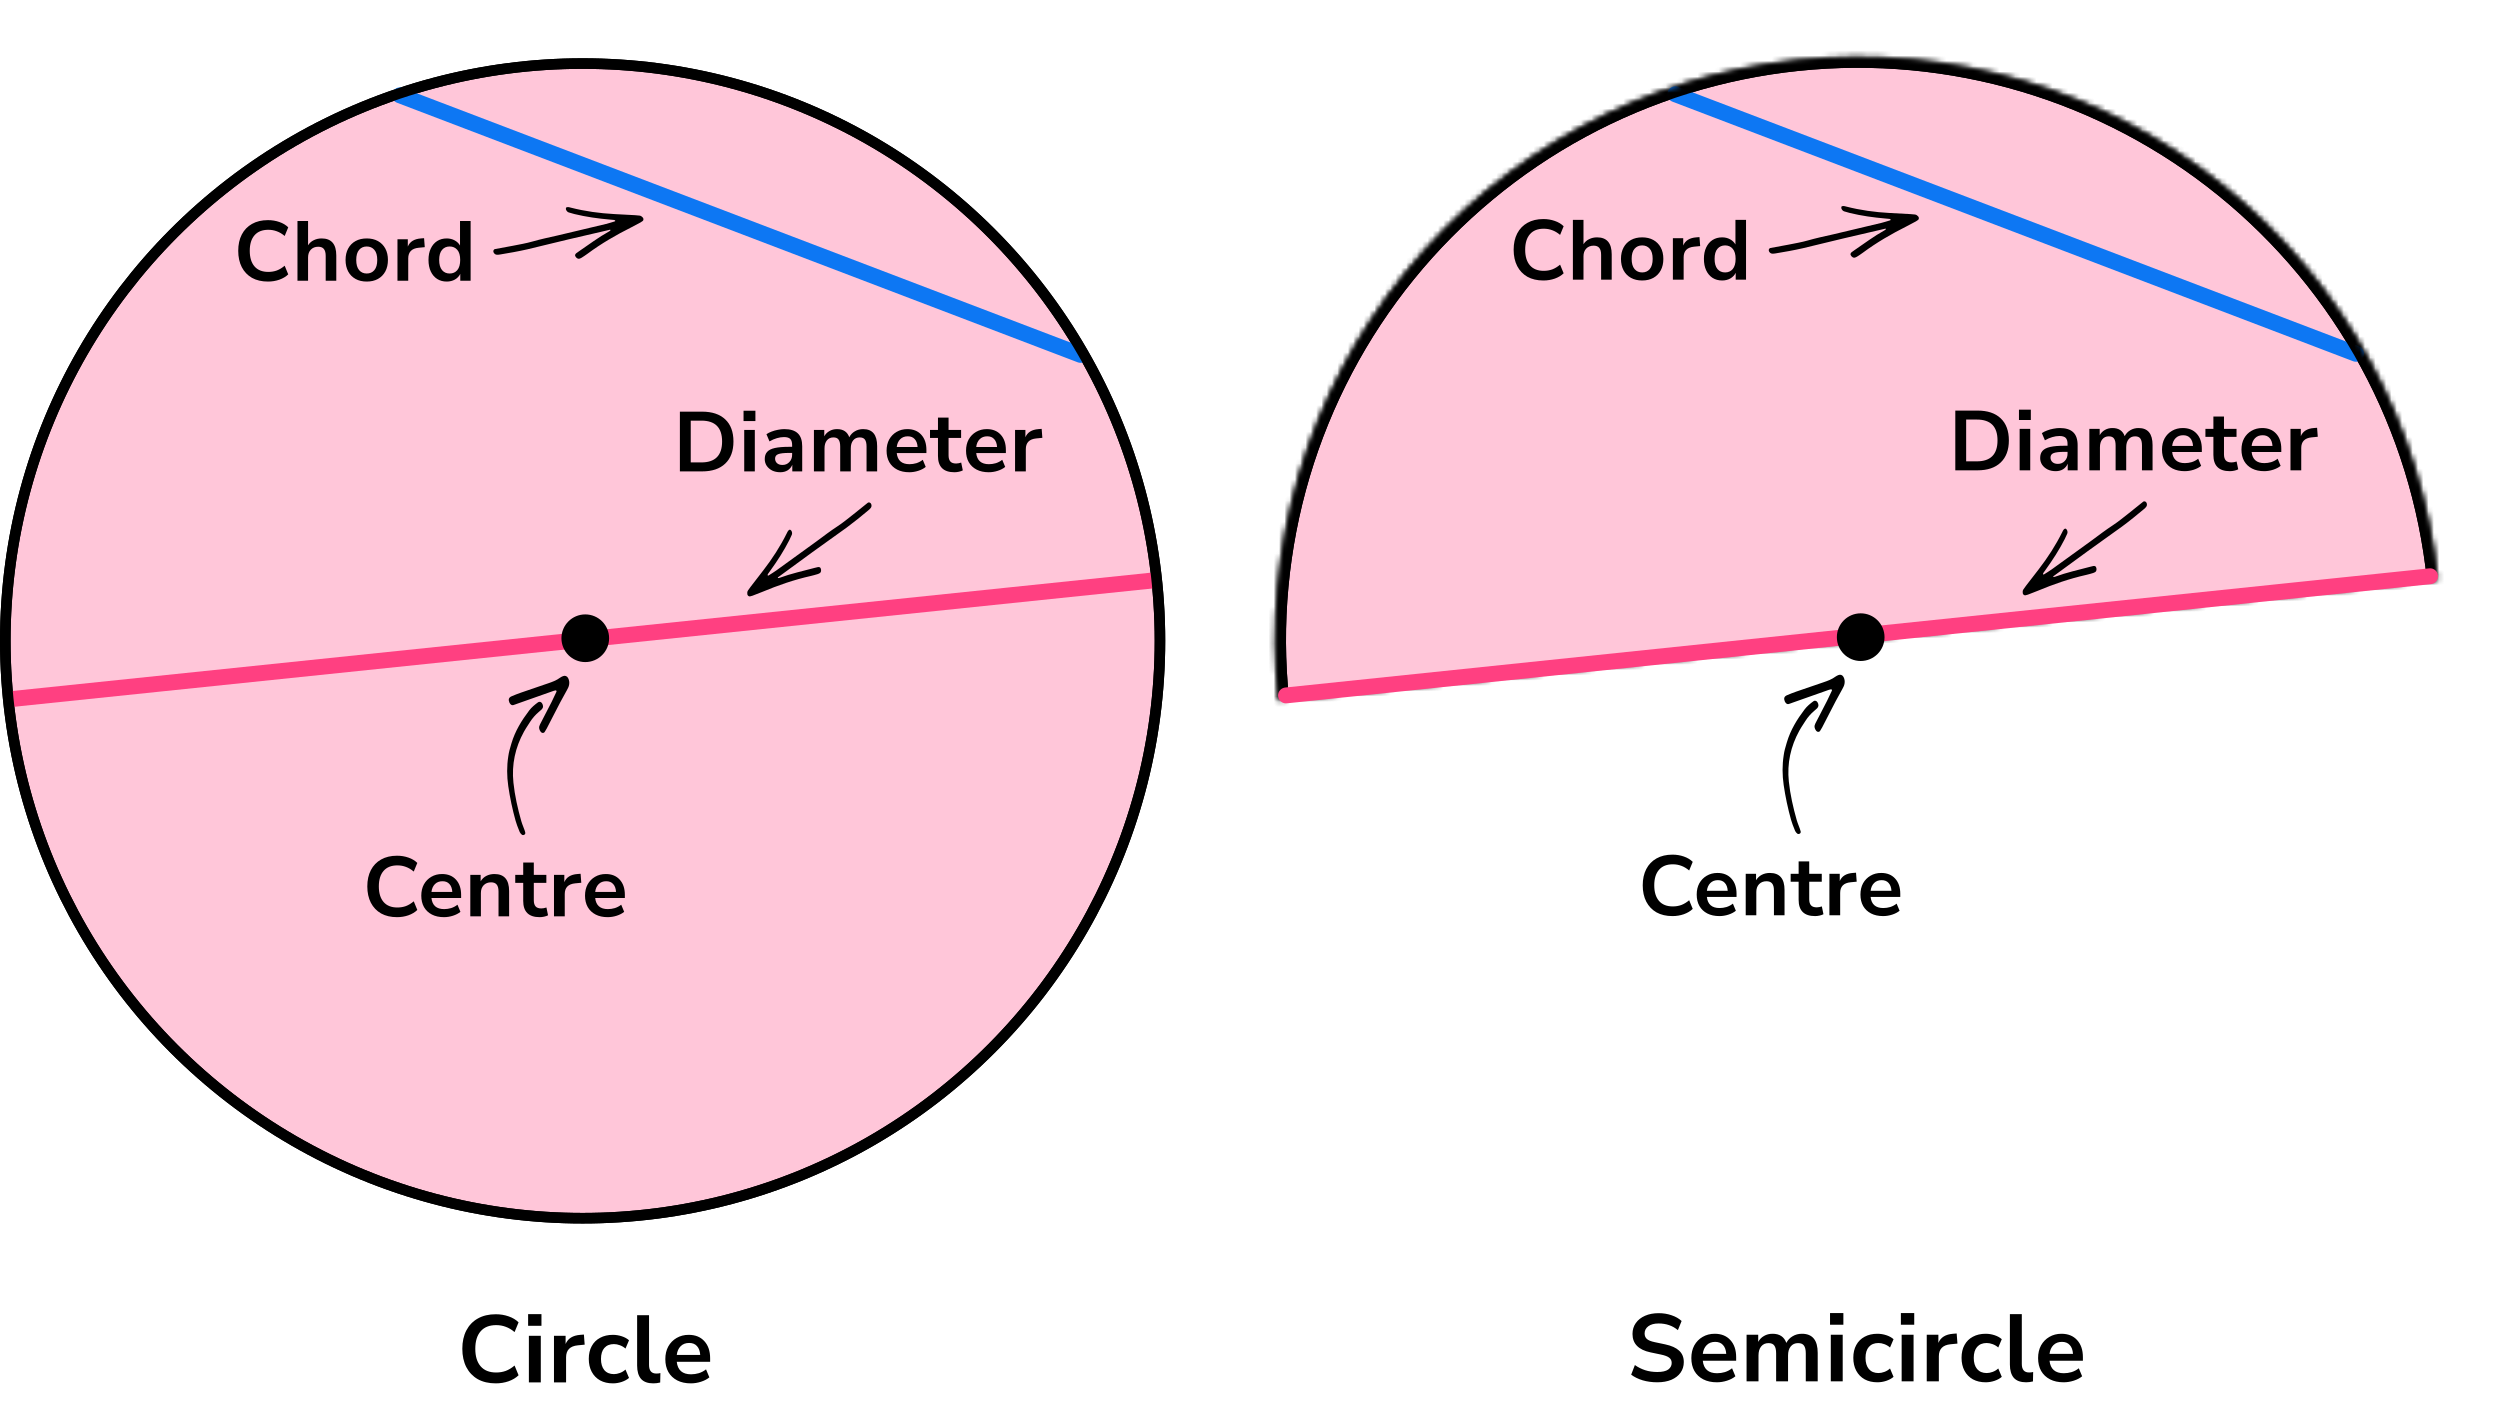
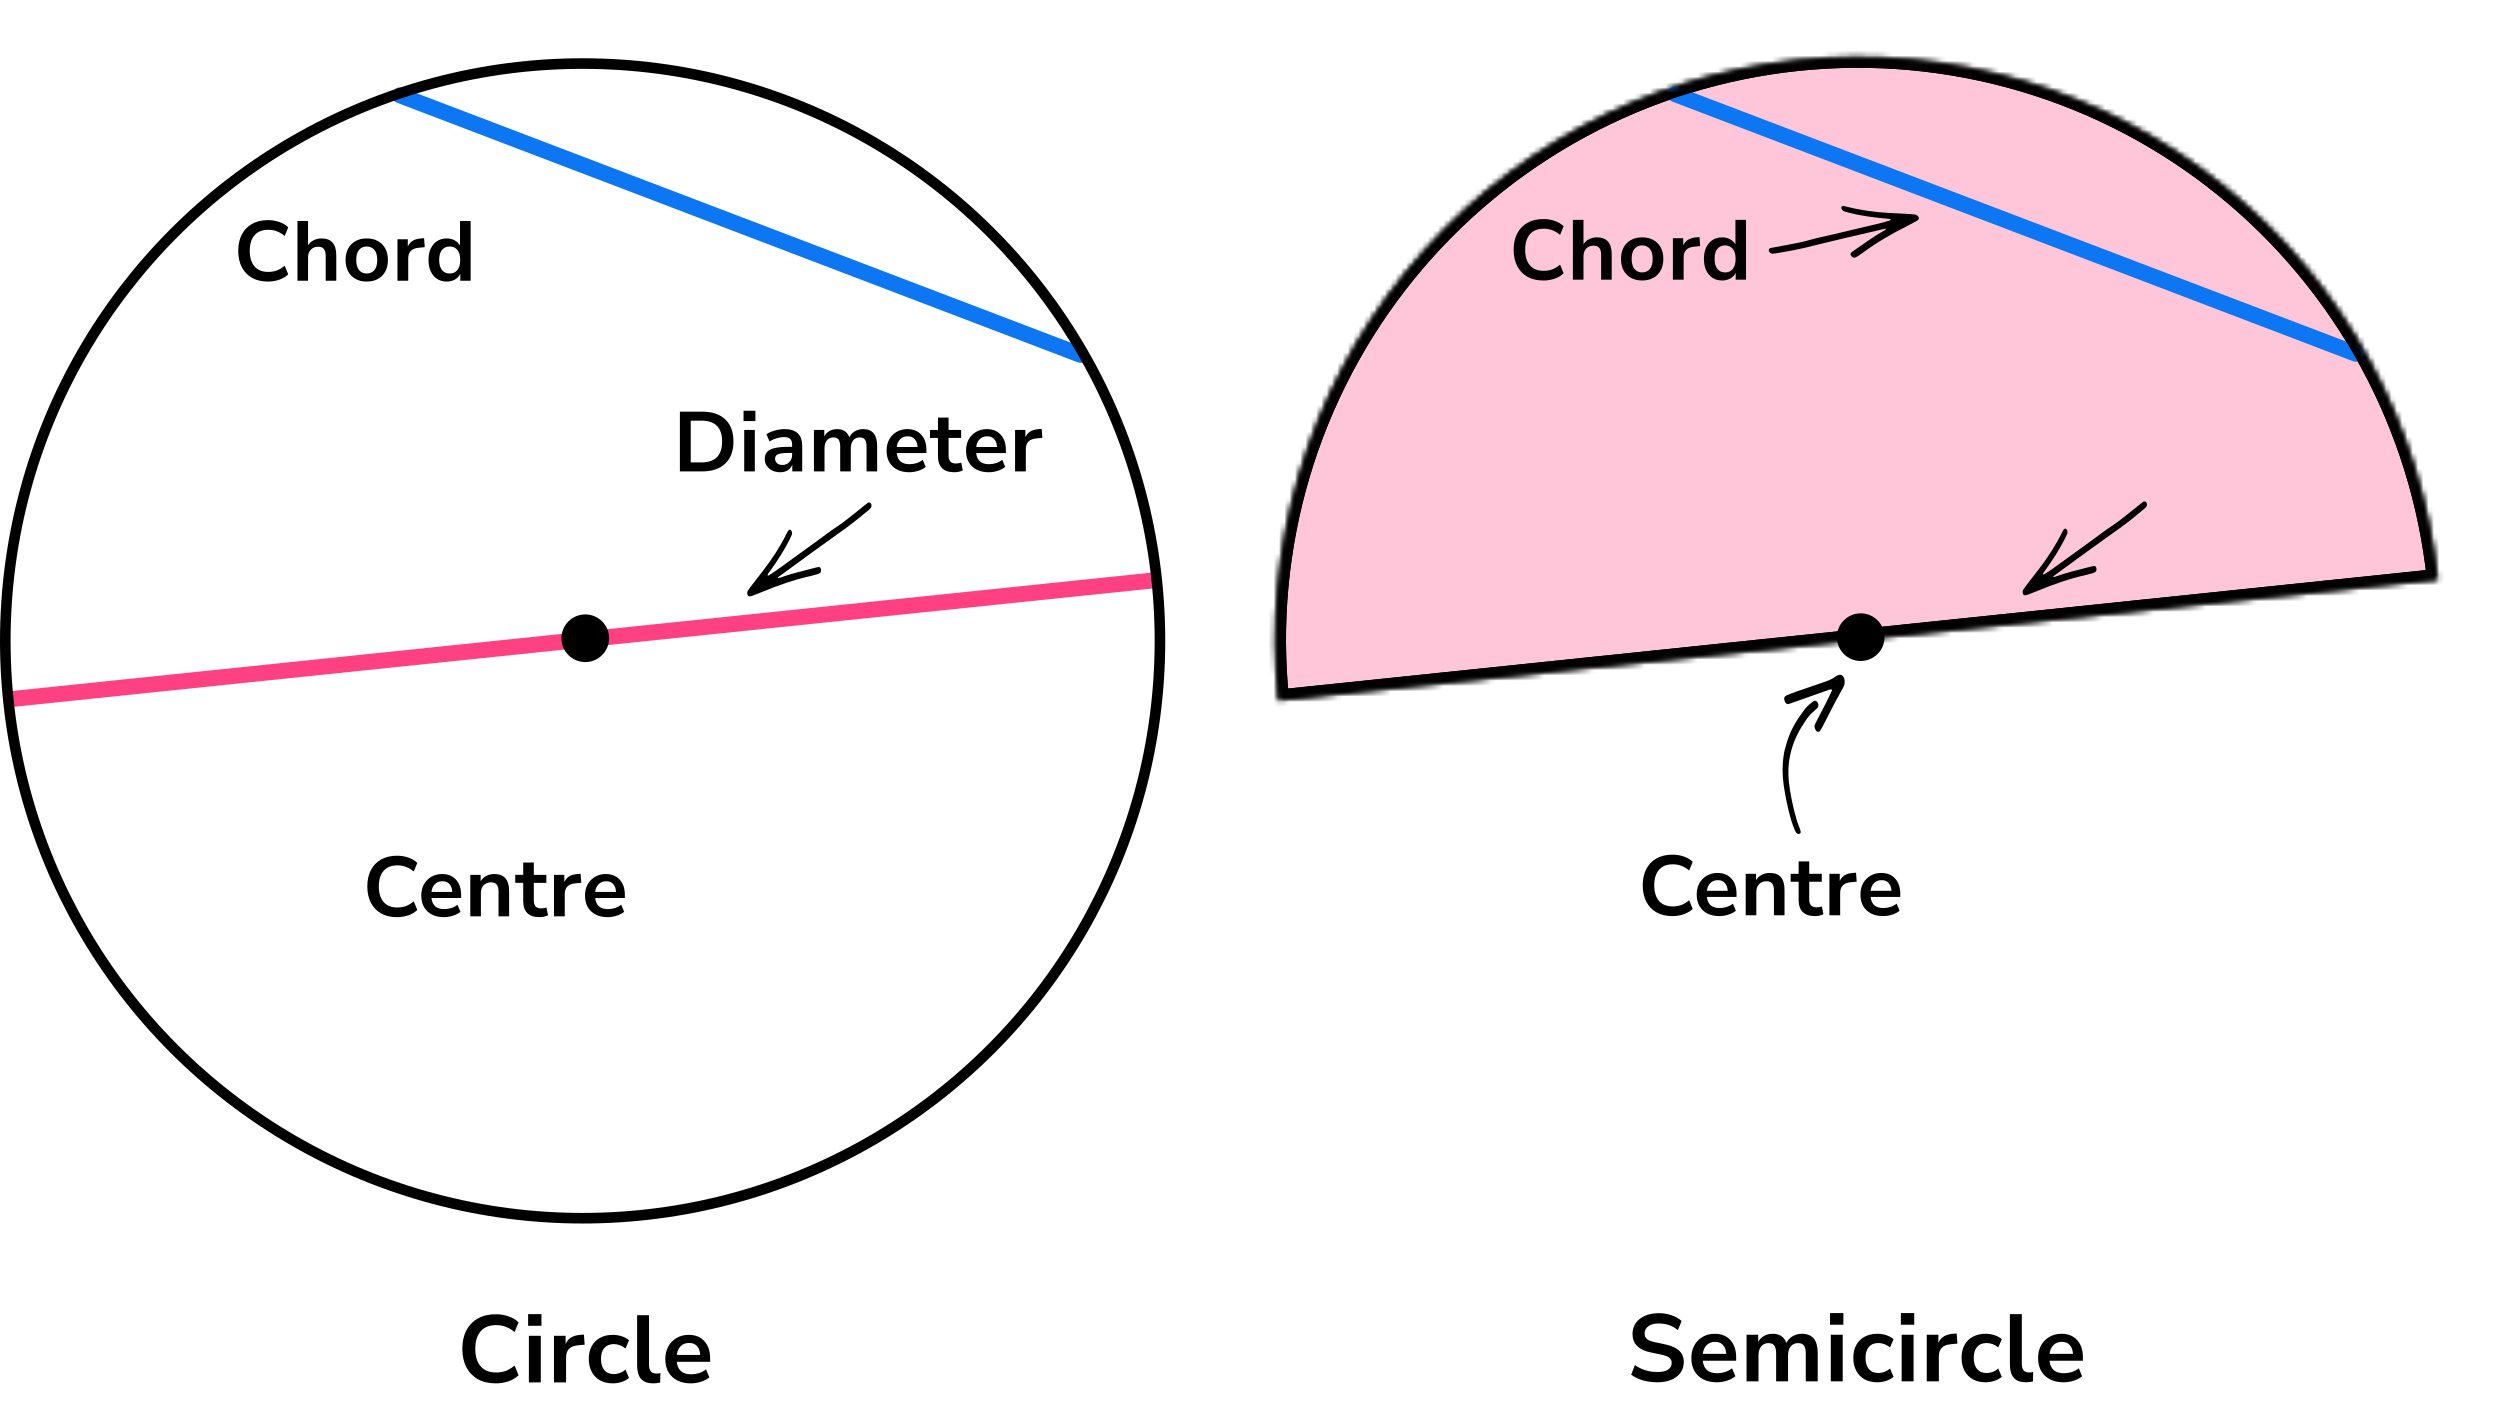
<svg xmlns="http://www.w3.org/2000/svg" width="472" height="267" viewBox="0 0 472 267" fill="none">
  <path d="M93.605 261.18C92.285 261.18 91.151 260.916 90.203 260.388C89.267 259.848 88.547 259.092 88.043 258.12C87.539 257.136 87.287 255.978 87.287 254.646C87.287 253.314 87.539 252.162 88.043 251.19C88.547 250.218 89.267 249.468 90.203 248.94C91.151 248.4 92.285 248.13 93.605 248.13C94.457 248.13 95.261 248.262 96.017 248.526C96.785 248.79 97.415 249.168 97.907 249.66L97.151 251.496C96.611 251.04 96.059 250.71 95.495 250.506C94.931 250.29 94.325 250.182 93.677 250.182C92.393 250.182 91.415 250.572 90.743 251.352C90.071 252.12 89.735 253.218 89.735 254.646C89.735 256.074 90.071 257.178 90.743 257.958C91.415 258.738 92.393 259.128 93.677 259.128C94.325 259.128 94.931 259.026 95.495 258.822C96.059 258.606 96.611 258.27 97.151 257.814L97.907 259.65C97.415 260.13 96.785 260.508 96.017 260.784C95.261 261.048 94.457 261.18 93.605 261.18ZM99.708 250.308V248.112H102.228V250.308H99.708ZM99.852 261V252.198H102.102V261H99.852ZM104.59 261V252.198H106.786V253.746C107.218 252.702 108.142 252.126 109.558 252.018L110.242 251.964L110.386 253.872L109.09 253.998C107.614 254.142 106.876 254.898 106.876 256.266V261H104.59ZM115.716 261.18C114.792 261.18 113.988 260.994 113.304 260.622C112.62 260.238 112.092 259.698 111.72 259.002C111.348 258.306 111.162 257.49 111.162 256.554C111.162 255.618 111.348 254.814 111.72 254.142C112.092 253.458 112.62 252.936 113.304 252.576C113.988 252.204 114.792 252.018 115.716 252.018C116.28 252.018 116.838 252.108 117.39 252.288C117.942 252.468 118.398 252.72 118.758 253.044L118.092 254.61C117.78 254.334 117.426 254.124 117.03 253.98C116.646 253.836 116.274 253.764 115.914 253.764C115.134 253.764 114.528 254.01 114.096 254.502C113.676 254.982 113.466 255.672 113.466 256.572C113.466 257.46 113.676 258.162 114.096 258.678C114.528 259.182 115.134 259.434 115.914 259.434C116.262 259.434 116.634 259.362 117.03 259.218C117.426 259.074 117.78 258.858 118.092 258.57L118.758 260.154C118.398 260.466 117.936 260.718 117.372 260.91C116.82 261.09 116.268 261.18 115.716 261.18ZM123.349 261.18C122.305 261.18 121.531 260.898 121.027 260.334C120.535 259.758 120.289 258.918 120.289 257.814V248.31H122.539V257.706C122.539 258.786 122.995 259.326 123.907 259.326C124.039 259.326 124.171 259.32 124.303 259.308C124.435 259.296 124.561 259.272 124.681 259.236L124.645 261.018C124.213 261.126 123.781 261.18 123.349 261.18ZM130.437 261.18C129.441 261.18 128.583 260.994 127.863 260.622C127.143 260.25 126.585 259.722 126.189 259.038C125.805 258.354 125.613 257.544 125.613 256.608C125.613 255.696 125.799 254.898 126.171 254.214C126.555 253.53 127.077 252.996 127.737 252.612C128.409 252.216 129.171 252.018 130.023 252.018C131.271 252.018 132.255 252.414 132.975 253.206C133.707 253.998 134.073 255.078 134.073 256.446V257.112H127.773C127.941 258.684 128.841 259.47 130.473 259.47C130.965 259.47 131.457 259.398 131.949 259.254C132.441 259.098 132.891 258.858 133.299 258.534L133.929 260.046C133.509 260.394 132.981 260.67 132.345 260.874C131.709 261.078 131.073 261.18 130.437 261.18ZM130.113 253.548C129.453 253.548 128.919 253.752 128.511 254.16C128.103 254.568 127.857 255.12 127.773 255.816H132.201C132.153 255.084 131.949 254.526 131.589 254.142C131.241 253.746 130.749 253.548 130.113 253.548Z" fill="black" />
-   <circle cx="110" cy="121" r="109" fill="#FF4081" fill-opacity="0.3" stroke="black" stroke-width="2" />
  <path d="M2 132L218.5 109.5" stroke="#FF4081" stroke-width="3" stroke-linejoin="round" />
  <path d="M75.5 18L204 67" stroke="#0D77F3" stroke-width="3" stroke-linecap="round" />
  <circle cx="110" cy="121" r="109" stroke="black" stroke-width="2" />
  <circle cx="110.5" cy="120.5" r="4.5" fill="black" />
-   <path fill-rule="evenodd" clip-rule="evenodd" d="M107.26 128.019C107.46 128.406 107.524 128.813 107.454 129.242C107.399 129.637 107.212 129.977 107.025 130.316C106.988 130.381 106.952 130.447 106.917 130.513C106.746 130.835 106.568 131.153 106.39 131.471C106.178 131.849 105.966 132.228 105.766 132.613C105.248 133.606 104.735 134.603 104.223 135.599C103.89 136.247 103.557 136.895 103.222 137.542C103.106 137.765 102.975 137.981 102.836 138.19C102.656 138.461 102.305 138.444 102.093 138.172C101.752 137.732 101.678 137.291 101.953 136.772C102.702 135.361 103.428 133.939 104.151 132.515C104.469 131.889 104.762 131.25 105.055 130.613L105.069 130.582C105.092 130.533 105.049 130.447 105.015 130.38C105.012 130.374 105.009 130.368 105.006 130.362C104.997 130.342 104.926 130.343 104.886 130.35C104.867 130.354 104.847 130.358 104.828 130.361C104.723 130.381 104.618 130.4 104.519 130.435C102.219 131.246 99.92 132.059 97.622 132.872C97.543 132.9 97.465 132.93 97.386 132.96C97.229 133.02 97.071 133.08 96.909 133.123C96.688 133.182 96.496 133.086 96.354 132.913C96.275 132.817 96.204 132.708 96.157 132.593C95.938 132.054 96.067 131.683 96.585 131.46C97.164 131.211 97.752 130.981 98.347 130.774C99.847 130.252 101.35 129.74 102.853 129.229C103.061 129.158 103.27 129.087 103.478 129.017C104.276 128.745 105.064 128.46 105.749 127.943C105.913 127.819 106.112 127.733 106.304 127.652C106.679 127.493 107.071 127.652 107.26 128.019ZM95.96 148.421C95.686 146.534 95.671 144.649 95.969 142.765C96.069 142.002 96.288 141.269 96.507 140.534C96.529 140.462 96.55 140.389 96.572 140.316C97.253 138.021 98.482 136.021 99.913 134.136C100.373 133.531 100.964 133.047 101.577 132.597C101.832 132.41 102.154 132.494 102.335 132.776C102.604 133.196 102.589 133.617 102.275 133.929C102.139 134.063 101.992 134.187 101.845 134.311C101.799 134.35 101.753 134.389 101.707 134.429C101.063 134.98 100.509 135.61 100.056 136.328C99.941 136.51 99.823 136.692 99.705 136.874C99.433 137.292 99.161 137.711 98.921 138.147C97.271 141.142 96.578 144.346 96.935 147.754C97.194 150.229 97.743 152.649 98.423 155.039C98.522 155.384 98.651 155.719 98.781 156.055C98.849 156.23 98.917 156.405 98.98 156.582C98.992 156.613 99.003 156.645 99.015 156.676C99.076 156.842 99.137 157.009 99.169 157.181C99.202 157.349 99.151 157.516 98.978 157.605C98.816 157.69 98.638 157.693 98.507 157.571C98.358 157.432 98.197 157.273 98.124 157.09C98.087 156.998 98.05 156.906 98.013 156.814C97.766 156.204 97.519 155.591 97.343 154.959C96.745 152.81 96.282 150.63 95.96 148.421Z" fill="black" />
-   <path fill-rule="evenodd" clip-rule="evenodd" d="M105.339 44.441C103.564 44.839 102.047 45.164 100.55 45.594C99.336 45.943 98.079 46.151 96.838 46.399C95.716 46.623 94.587 46.814 93.463 47.026C93.17 47.081 93.05 47.43 93.213 47.704C93.346 47.929 93.538 48.075 93.797 48.093C93.997 48.107 94.205 48.083 94.405 48.05C96.14 47.766 97.87 47.46 99.587 47.069C102.178 46.477 104.744 45.784 107.336 45.195C109.888 44.614 112.434 44.006 114.985 43.415C115.076 43.394 115.224 43.297 115.258 43.449C115.271 43.505 115.115 43.625 115.016 43.679C113.009 44.789 111.183 46.172 109.293 47.457C109.125 47.571 108.958 47.69 108.796 47.814C108.601 47.965 108.529 48.177 108.604 48.344C108.753 48.678 109.106 48.923 109.362 48.85C109.518 48.807 109.674 48.744 109.809 48.658C110.187 48.416 110.566 48.172 110.926 47.905C113.525 45.976 116.314 44.362 119.205 42.913C119.79 42.621 120.362 42.306 120.937 41.995C121.079 41.918 121.213 41.823 121.341 41.723C121.525 41.578 121.528 41.257 121.361 41.069C121.194 40.881 121 40.734 120.745 40.703C120.462 40.668 120.176 40.642 119.891 40.627C118.586 40.554 117.281 40.485 115.976 40.416C113.194 40.268 110.447 39.889 107.749 39.198C107.591 39.158 107.432 39.109 107.271 39.097C107.157 39.089 107.035 39.121 106.926 39.161C106.831 39.196 106.816 39.477 106.878 39.614C106.984 39.846 107.143 40.032 107.386 40.111C107.735 40.225 108.089 40.324 108.446 40.412C110.672 40.957 112.936 41.266 115.218 41.464C115.461 41.485 115.706 41.499 115.948 41.532C116.019 41.541 116.097 41.593 116.143 41.65C116.197 41.717 116.146 41.777 116.04 41.808C115.491 41.968 114.948 42.155 114.392 42.289C111.409 43.005 108.424 43.709 105.439 44.417L105.339 44.441Z" fill="black" />
  <path fill-rule="evenodd" clip-rule="evenodd" d="M154.105 102.249C155.566 101.165 156.802 100.227 158.105 99.374C159.162 98.682 160.14 97.866 161.138 97.087C162.04 96.383 162.921 95.652 163.816 94.939C164.049 94.753 164.392 94.89 164.493 95.192C164.576 95.439 164.561 95.681 164.406 95.888C164.286 96.049 164.133 96.191 163.977 96.321C162.629 97.45 161.268 98.561 159.851 99.607C157.711 101.184 155.511 102.675 153.373 104.254C151.268 105.809 149.145 107.341 147.033 108.888C146.957 108.943 146.787 108.992 146.879 109.117C146.914 109.164 147.106 109.123 147.213 109.084C149.364 108.287 151.602 107.807 153.809 107.214C154.006 107.161 154.205 107.112 154.405 107.071C154.646 107.021 154.854 107.104 154.932 107.27C155.087 107.602 155.043 108.029 154.82 108.176C154.686 108.265 154.536 108.342 154.383 108.388C153.953 108.518 153.521 108.644 153.083 108.743C149.926 109.453 146.882 110.512 143.898 111.758C143.295 112.01 142.682 112.238 142.071 112.47C141.92 112.527 141.761 112.567 141.602 112.599C141.372 112.644 141.127 112.436 141.093 112.187C141.06 111.938 141.075 111.695 141.218 111.481C141.376 111.244 141.544 111.011 141.718 110.785C142.514 109.749 143.314 108.715 144.113 107.681C145.817 105.477 147.323 103.149 148.56 100.653C148.633 100.507 148.701 100.355 148.796 100.225C148.864 100.134 148.969 100.062 149.07 100.006C149.158 99.957 149.381 100.128 149.444 100.265C149.551 100.497 149.588 100.738 149.489 100.975C149.348 101.313 149.192 101.646 149.025 101.973C147.986 104.015 146.742 105.932 145.402 107.791C145.26 107.989 145.11 108.183 144.977 108.388C144.938 108.448 144.927 108.541 144.94 108.613C144.955 108.697 145.034 108.698 145.126 108.638C145.606 108.327 146.103 108.037 146.567 107.703C149.056 105.911 151.538 104.109 154.022 102.31L154.105 102.249Z" fill="black" />
  <path d="M74.964 173.16C73.791 173.16 72.783 172.925 71.94 172.456C71.108 171.976 70.468 171.304 70.02 170.44C69.572 169.565 69.348 168.536 69.348 167.352C69.348 166.168 69.572 165.144 70.02 164.28C70.468 163.416 71.108 162.749 71.94 162.28C72.783 161.8 73.791 161.56 74.964 161.56C75.722 161.56 76.436 161.677 77.108 161.912C77.791 162.147 78.351 162.483 78.788 162.92L78.116 164.552C77.636 164.147 77.146 163.853 76.644 163.672C76.143 163.48 75.604 163.384 75.028 163.384C73.887 163.384 73.018 163.731 72.42 164.424C71.823 165.107 71.524 166.083 71.524 167.352C71.524 168.621 71.823 169.603 72.42 170.296C73.018 170.989 73.887 171.336 75.028 171.336C75.604 171.336 76.143 171.245 76.644 171.064C77.146 170.872 77.636 170.573 78.116 170.168L78.788 171.8C78.351 172.227 77.791 172.563 77.108 172.808C76.436 173.043 75.722 173.16 74.964 173.16ZM83.827 173.16C82.942 173.16 82.179 172.995 81.539 172.664C80.899 172.333 80.403 171.864 80.051 171.256C79.71 170.648 79.539 169.928 79.539 169.096C79.539 168.285 79.705 167.576 80.035 166.968C80.377 166.36 80.841 165.885 81.427 165.544C82.025 165.192 82.702 165.016 83.459 165.016C84.569 165.016 85.443 165.368 86.083 166.072C86.734 166.776 87.059 167.736 87.059 168.952V169.544H81.459C81.609 170.941 82.409 171.64 83.859 171.64C84.297 171.64 84.734 171.576 85.171 171.448C85.609 171.309 86.009 171.096 86.371 170.808L86.931 172.152C86.558 172.461 86.089 172.707 85.523 172.888C84.958 173.069 84.393 173.16 83.827 173.16ZM83.539 166.376C82.953 166.376 82.478 166.557 82.115 166.92C81.753 167.283 81.534 167.773 81.459 168.392H85.395C85.353 167.741 85.171 167.245 84.851 166.904C84.542 166.552 84.105 166.376 83.539 166.376ZM88.793 173V165.176H90.745V166.392C91.012 165.944 91.369 165.603 91.817 165.368C92.276 165.133 92.788 165.016 93.353 165.016C95.198 165.016 96.121 166.088 96.121 168.232V173H94.121V168.328C94.121 167.72 94.004 167.277 93.769 167C93.545 166.723 93.193 166.584 92.713 166.584C92.126 166.584 91.657 166.771 91.305 167.144C90.964 167.507 90.793 167.992 90.793 168.6V173H88.793ZM101.887 173.16C99.817 173.16 98.782 172.136 98.782 170.088V166.68H97.278V165.176H98.782V162.84H100.783V165.176H103.151V166.68H100.783V169.976C100.783 170.488 100.895 170.872 101.119 171.128C101.343 171.384 101.705 171.512 102.207 171.512C102.356 171.512 102.511 171.496 102.671 171.464C102.831 171.421 102.996 171.379 103.167 171.336L103.471 172.808C103.279 172.915 103.033 173 102.735 173.064C102.447 173.128 102.164 173.16 101.887 173.16ZM104.593 173V165.176H106.545V166.552C106.929 165.624 107.75 165.112 109.009 165.016L109.617 164.968L109.745 166.664L108.593 166.776C107.281 166.904 106.625 167.576 106.625 168.792V173H104.593ZM114.74 173.16C113.854 173.16 113.092 172.995 112.452 172.664C111.812 172.333 111.316 171.864 110.964 171.256C110.622 170.648 110.452 169.928 110.452 169.096C110.452 168.285 110.617 167.576 110.948 166.968C111.289 166.36 111.753 165.885 112.34 165.544C112.937 165.192 113.614 165.016 114.372 165.016C115.481 165.016 116.356 165.368 116.996 166.072C117.646 166.776 117.972 167.736 117.972 168.952V169.544H112.372C112.521 170.941 113.321 171.64 114.772 171.64C115.209 171.64 115.646 171.576 116.084 171.448C116.521 171.309 116.921 171.096 117.284 170.808L117.844 172.152C117.47 172.461 117.001 172.707 116.436 172.888C115.87 173.069 115.305 173.16 114.74 173.16ZM114.452 166.376C113.865 166.376 113.39 166.557 113.028 166.92C112.665 167.283 112.446 167.773 112.372 168.392H116.308C116.265 167.741 116.084 167.245 115.764 166.904C115.454 166.552 115.017 166.376 114.452 166.376Z" fill="black" />
  <path d="M50.594 53.16C49.421 53.16 48.413 52.925 47.57 52.456C46.738 51.976 46.098 51.304 45.65 50.44C45.202 49.565 44.978 48.536 44.978 47.352C44.978 46.168 45.202 45.144 45.65 44.28C46.098 43.416 46.738 42.749 47.57 42.28C48.413 41.8 49.421 41.56 50.594 41.56C51.351 41.56 52.066 41.677 52.738 41.912C53.421 42.147 53.981 42.483 54.418 42.92L53.746 44.552C53.266 44.147 52.775 43.853 52.274 43.672C51.773 43.48 51.234 43.384 50.658 43.384C49.517 43.384 48.647 43.731 48.05 44.424C47.453 45.107 47.154 46.083 47.154 47.352C47.154 48.621 47.453 49.603 48.05 50.296C48.647 50.989 49.517 51.336 50.658 51.336C51.234 51.336 51.773 51.245 52.274 51.064C52.775 50.872 53.266 50.573 53.746 50.168L54.418 51.8C53.981 52.227 53.421 52.563 52.738 52.808C52.066 53.043 51.351 53.16 50.594 53.16ZM56.163 53V41.72H58.163V46.312C58.43 45.885 58.787 45.565 59.235 45.352C59.683 45.128 60.179 45.016 60.723 45.016C62.569 45.016 63.491 46.088 63.491 48.232V53H61.491V48.328C61.491 47.72 61.374 47.277 61.139 47C60.915 46.723 60.563 46.584 60.083 46.584C59.497 46.584 59.027 46.771 58.675 47.144C58.334 47.507 58.163 47.992 58.163 48.6V53H56.163ZM69.241 53.16C68.43 53.16 67.726 52.995 67.129 52.664C66.531 52.333 66.067 51.864 65.737 51.256C65.406 50.637 65.241 49.912 65.241 49.08C65.241 48.248 65.406 47.528 65.737 46.92C66.067 46.312 66.531 45.843 67.129 45.512C67.726 45.181 68.43 45.016 69.241 45.016C70.052 45.016 70.755 45.181 71.353 45.512C71.95 45.843 72.414 46.312 72.745 46.92C73.076 47.528 73.241 48.248 73.241 49.08C73.241 49.912 73.076 50.637 72.745 51.256C72.414 51.864 71.95 52.333 71.353 52.664C70.755 52.995 70.052 53.16 69.241 53.16ZM69.241 51.64C69.838 51.64 70.318 51.427 70.681 51C71.043 50.563 71.225 49.923 71.225 49.08C71.225 48.227 71.043 47.592 70.681 47.176C70.318 46.749 69.838 46.536 69.241 46.536C68.644 46.536 68.163 46.749 67.801 47.176C67.438 47.592 67.257 48.227 67.257 49.08C67.257 49.923 67.438 50.563 67.801 51C68.163 51.427 68.644 51.64 69.241 51.64ZM75.042 53V45.176H76.994V46.552C77.378 45.624 78.199 45.112 79.458 45.016L80.066 44.968L80.194 46.664L79.042 46.776C77.73 46.904 77.074 47.576 77.074 48.792V53H75.042ZM84.34 53.16C83.657 53.16 83.055 52.995 82.532 52.664C82.02 52.333 81.62 51.864 81.332 51.256C81.044 50.637 80.9 49.912 80.9 49.08C80.9 48.237 81.044 47.517 81.332 46.92C81.62 46.312 82.02 45.843 82.532 45.512C83.055 45.181 83.657 45.016 84.34 45.016C84.895 45.016 85.396 45.139 85.844 45.384C86.292 45.629 86.628 45.955 86.852 46.36V41.72H88.852V53H86.9V51.704C86.687 52.152 86.351 52.509 85.892 52.776C85.433 53.032 84.916 53.16 84.34 53.16ZM84.9 51.64C85.498 51.64 85.978 51.427 86.34 51C86.703 50.563 86.884 49.923 86.884 49.08C86.884 48.227 86.703 47.592 86.34 47.176C85.978 46.749 85.498 46.536 84.9 46.536C84.303 46.536 83.823 46.749 83.46 47.176C83.097 47.592 82.916 48.227 82.916 49.08C82.916 49.923 83.097 50.563 83.46 51C83.823 51.427 84.303 51.64 84.9 51.64Z" fill="black" />
  <path d="M128.363 89V77.72H132.555C134.443 77.72 135.899 78.205 136.923 79.176C137.958 80.147 138.475 81.539 138.475 83.352C138.475 85.155 137.958 86.547 136.923 87.528C135.899 88.509 134.443 89 132.555 89H128.363ZM130.411 87.304H132.427C135.03 87.304 136.331 85.987 136.331 83.352C136.331 80.728 135.03 79.416 132.427 79.416H130.411V87.304ZM140.381 79.496V77.544H142.621V79.496H140.381ZM140.509 89V81.176H142.509V89H140.509ZM147.313 89.16C146.748 89.16 146.241 89.053 145.793 88.84C145.356 88.616 145.009 88.317 144.753 87.944C144.508 87.571 144.385 87.149 144.385 86.68C144.385 86.104 144.534 85.651 144.833 85.32C145.132 84.979 145.617 84.733 146.289 84.584C146.961 84.435 147.862 84.36 148.993 84.36H149.553V84.024C149.553 83.491 149.436 83.107 149.201 82.872C148.966 82.637 148.572 82.52 148.017 82.52C147.58 82.52 147.132 82.589 146.673 82.728C146.214 82.856 145.75 83.059 145.281 83.336L144.705 81.976C144.982 81.784 145.308 81.619 145.681 81.48C146.065 81.331 146.465 81.219 146.881 81.144C147.308 81.059 147.708 81.016 148.081 81.016C149.222 81.016 150.07 81.283 150.625 81.816C151.18 82.339 151.457 83.155 151.457 84.264V89H149.585V87.752C149.404 88.189 149.116 88.536 148.721 88.792C148.326 89.037 147.857 89.16 147.313 89.16ZM147.729 87.784C148.252 87.784 148.684 87.603 149.025 87.24C149.377 86.877 149.553 86.419 149.553 85.864V85.512H149.009C148.006 85.512 147.308 85.592 146.913 85.752C146.529 85.901 146.337 86.179 146.337 86.584C146.337 86.936 146.46 87.224 146.705 87.448C146.95 87.672 147.292 87.784 147.729 87.784ZM153.669 89V81.176H155.621V82.376C155.856 81.949 156.181 81.619 156.597 81.384C157.013 81.139 157.493 81.016 158.037 81.016C159.21 81.016 159.978 81.528 160.341 82.552C160.586 82.072 160.938 81.699 161.397 81.432C161.856 81.155 162.378 81.016 162.965 81.016C164.725 81.016 165.605 82.088 165.605 84.232V89H163.605V84.312C163.605 83.715 163.504 83.277 163.301 83C163.109 82.723 162.778 82.584 162.309 82.584C161.786 82.584 161.376 82.771 161.077 83.144C160.778 83.507 160.629 84.013 160.629 84.664V89H158.629V84.312C158.629 83.715 158.528 83.277 158.325 83C158.133 82.723 157.808 82.584 157.349 82.584C156.826 82.584 156.416 82.771 156.117 83.144C155.818 83.507 155.669 84.013 155.669 84.664V89H153.669ZM171.674 89.16C170.789 89.16 170.026 88.995 169.386 88.664C168.746 88.333 168.25 87.864 167.898 87.256C167.557 86.648 167.386 85.928 167.386 85.096C167.386 84.285 167.551 83.576 167.882 82.968C168.223 82.36 168.687 81.885 169.274 81.544C169.871 81.192 170.549 81.016 171.306 81.016C172.415 81.016 173.29 81.368 173.93 82.072C174.581 82.776 174.906 83.736 174.906 84.952V85.544H169.306C169.455 86.941 170.255 87.64 171.706 87.64C172.143 87.64 172.581 87.576 173.018 87.448C173.455 87.309 173.855 87.096 174.218 86.808L174.778 88.152C174.405 88.461 173.935 88.707 173.37 88.888C172.805 89.069 172.239 89.16 171.674 89.16ZM171.386 82.376C170.799 82.376 170.325 82.557 169.962 82.92C169.599 83.283 169.381 83.773 169.306 84.392H173.242C173.199 83.741 173.018 83.245 172.698 82.904C172.389 82.552 171.951 82.376 171.386 82.376ZM180.193 89.16C178.123 89.16 177.089 88.136 177.089 86.088V82.68H175.585V81.176H177.089V78.84H179.089V81.176H181.457V82.68H179.089V85.976C179.089 86.488 179.201 86.872 179.425 87.128C179.649 87.384 180.011 87.512 180.513 87.512C180.662 87.512 180.817 87.496 180.977 87.464C181.137 87.421 181.302 87.379 181.473 87.336L181.777 88.808C181.585 88.915 181.339 89 181.041 89.064C180.753 89.128 180.47 89.16 180.193 89.16ZM186.677 89.16C185.792 89.16 185.029 88.995 184.389 88.664C183.749 88.333 183.253 87.864 182.901 87.256C182.56 86.648 182.389 85.928 182.389 85.096C182.389 84.285 182.555 83.576 182.885 82.968C183.227 82.36 183.691 81.885 184.277 81.544C184.875 81.192 185.552 81.016 186.309 81.016C187.419 81.016 188.293 81.368 188.933 82.072C189.584 82.776 189.909 83.736 189.909 84.952V85.544H184.309C184.459 86.941 185.259 87.64 186.709 87.64C187.147 87.64 187.584 87.576 188.021 87.448C188.459 87.309 188.859 87.096 189.221 86.808L189.781 88.152C189.408 88.461 188.939 88.707 188.373 88.888C187.808 89.069 187.243 89.16 186.677 89.16ZM186.389 82.376C185.803 82.376 185.328 82.557 184.965 82.92C184.603 83.283 184.384 83.773 184.309 84.392H188.245C188.203 83.741 188.021 83.245 187.701 82.904C187.392 82.552 186.955 82.376 186.389 82.376ZM191.643 89V81.176H193.595V82.552C193.979 81.624 194.8 81.112 196.059 81.016L196.667 80.968L196.795 82.664L195.643 82.776C194.331 82.904 193.675 83.576 193.675 84.792V89H191.643Z" fill="black" />
  <path d="M312.897 260.977C311.901 260.977 310.977 260.851 310.125 260.599C309.273 260.335 308.553 259.981 307.965 259.537L308.667 257.719C309.255 258.139 309.897 258.463 310.593 258.691C311.301 258.919 312.069 259.033 312.897 259.033C313.845 259.033 314.535 258.877 314.967 258.565C315.399 258.241 315.615 257.827 315.615 257.323C315.615 256.903 315.459 256.573 315.147 256.333C314.847 256.093 314.325 255.895 313.581 255.739L311.601 255.325C309.345 254.845 308.217 253.687 308.217 251.851C308.217 251.059 308.427 250.369 308.847 249.781C309.267 249.193 309.849 248.737 310.593 248.413C311.337 248.089 312.195 247.927 313.167 247.927C314.031 247.927 314.841 248.059 315.597 248.323C316.353 248.575 316.983 248.935 317.487 249.403L316.785 251.131C315.789 250.291 314.577 249.871 313.149 249.871C312.321 249.871 311.673 250.045 311.205 250.393C310.737 250.741 310.503 251.197 310.503 251.761C310.503 252.193 310.647 252.541 310.935 252.805C311.223 253.057 311.715 253.255 312.411 253.399L314.373 253.813C315.561 254.065 316.443 254.461 317.019 255.001C317.607 255.541 317.901 256.261 317.901 257.161C317.901 257.917 317.697 258.583 317.289 259.159C316.881 259.735 316.299 260.185 315.543 260.509C314.799 260.821 313.917 260.977 312.897 260.977ZM324.15 260.977C323.154 260.977 322.296 260.791 321.576 260.419C320.856 260.047 320.298 259.519 319.902 258.835C319.518 258.151 319.326 257.341 319.326 256.405C319.326 255.493 319.512 254.695 319.884 254.011C320.268 253.327 320.79 252.793 321.45 252.409C322.122 252.013 322.884 251.815 323.736 251.815C324.984 251.815 325.968 252.211 326.688 253.003C327.42 253.795 327.786 254.875 327.786 256.243V256.909H321.486C321.654 258.481 322.554 259.267 324.186 259.267C324.678 259.267 325.17 259.195 325.662 259.051C326.154 258.895 326.604 258.655 327.012 258.331L327.642 259.843C327.222 260.191 326.694 260.467 326.058 260.671C325.422 260.875 324.786 260.977 324.15 260.977ZM323.826 253.345C323.166 253.345 322.632 253.549 322.224 253.957C321.816 254.365 321.57 254.917 321.486 255.613H325.914C325.866 254.881 325.662 254.323 325.302 253.939C324.954 253.543 324.462 253.345 323.826 253.345ZM329.754 260.797V251.995H331.95V253.345C332.214 252.865 332.58 252.493 333.048 252.229C333.516 251.953 334.056 251.815 334.668 251.815C335.988 251.815 336.852 252.391 337.26 253.543C337.536 253.003 337.932 252.583 338.448 252.283C338.964 251.971 339.552 251.815 340.212 251.815C342.192 251.815 343.182 253.021 343.182 255.433V260.797H340.932V255.523C340.932 254.851 340.818 254.359 340.59 254.047C340.374 253.735 340.002 253.579 339.474 253.579C338.886 253.579 338.424 253.789 338.088 254.209C337.752 254.617 337.584 255.187 337.584 255.919V260.797H335.334V255.523C335.334 254.851 335.22 254.359 334.992 254.047C334.776 253.735 334.41 253.579 333.894 253.579C333.306 253.579 332.844 253.789 332.508 254.209C332.172 254.617 332.004 255.187 332.004 255.919V260.797H329.754ZM345.509 250.105V247.909H348.029V250.105H345.509ZM345.653 260.797V251.995H347.903V260.797H345.653ZM354.459 260.977C353.535 260.977 352.731 260.791 352.047 260.419C351.363 260.035 350.835 259.495 350.463 258.799C350.091 258.103 349.905 257.287 349.905 256.351C349.905 255.415 350.091 254.611 350.463 253.939C350.835 253.255 351.363 252.733 352.047 252.373C352.731 252.001 353.535 251.815 354.459 251.815C355.023 251.815 355.581 251.905 356.133 252.085C356.685 252.265 357.141 252.517 357.501 252.841L356.835 254.407C356.523 254.131 356.169 253.921 355.773 253.777C355.389 253.633 355.017 253.561 354.657 253.561C353.877 253.561 353.271 253.807 352.839 254.299C352.419 254.779 352.209 255.469 352.209 256.369C352.209 257.257 352.419 257.959 352.839 258.475C353.271 258.979 353.877 259.231 354.657 259.231C355.005 259.231 355.377 259.159 355.773 259.015C356.169 258.871 356.523 258.655 356.835 258.367L357.501 259.951C357.141 260.263 356.679 260.515 356.115 260.707C355.563 260.887 355.011 260.977 354.459 260.977ZM358.887 250.105V247.909H361.407V250.105H358.887ZM359.031 260.797V251.995H361.281V260.797H359.031ZM363.769 260.797V251.995H365.965V253.543C366.397 252.499 367.321 251.923 368.737 251.815L369.421 251.761L369.565 253.669L368.269 253.795C366.793 253.939 366.055 254.695 366.055 256.063V260.797H363.769ZM374.895 260.977C373.971 260.977 373.167 260.791 372.483 260.419C371.799 260.035 371.271 259.495 370.899 258.799C370.527 258.103 370.341 257.287 370.341 256.351C370.341 255.415 370.527 254.611 370.899 253.939C371.271 253.255 371.799 252.733 372.483 252.373C373.167 252.001 373.971 251.815 374.895 251.815C375.459 251.815 376.017 251.905 376.569 252.085C377.121 252.265 377.577 252.517 377.937 252.841L377.271 254.407C376.959 254.131 376.605 253.921 376.209 253.777C375.825 253.633 375.453 253.561 375.093 253.561C374.313 253.561 373.707 253.807 373.275 254.299C372.855 254.779 372.645 255.469 372.645 256.369C372.645 257.257 372.855 257.959 373.275 258.475C373.707 258.979 374.313 259.231 375.093 259.231C375.441 259.231 375.813 259.159 376.209 259.015C376.605 258.871 376.959 258.655 377.271 258.367L377.937 259.951C377.577 260.263 377.115 260.515 376.551 260.707C375.999 260.887 375.447 260.977 374.895 260.977ZM382.527 260.977C381.483 260.977 380.709 260.695 380.205 260.131C379.713 259.555 379.467 258.715 379.467 257.611V248.107H381.717V257.503C381.717 258.583 382.173 259.123 383.085 259.123C383.217 259.123 383.349 259.117 383.481 259.105C383.613 259.093 383.739 259.069 383.859 259.033L383.823 260.815C383.391 260.923 382.959 260.977 382.527 260.977ZM389.616 260.977C388.62 260.977 387.762 260.791 387.042 260.419C386.322 260.047 385.764 259.519 385.368 258.835C384.984 258.151 384.792 257.341 384.792 256.405C384.792 255.493 384.978 254.695 385.35 254.011C385.734 253.327 386.256 252.793 386.916 252.409C387.588 252.013 388.35 251.815 389.202 251.815C390.45 251.815 391.434 252.211 392.154 253.003C392.886 253.795 393.252 254.875 393.252 256.243V256.909H386.952C387.12 258.481 388.02 259.267 389.652 259.267C390.144 259.267 390.636 259.195 391.128 259.051C391.62 258.895 392.07 258.655 392.478 258.331L393.108 259.843C392.688 260.191 392.16 260.467 391.524 260.671C390.888 260.875 390.252 260.977 389.616 260.977ZM389.292 253.345C388.632 253.345 388.098 253.549 387.69 253.957C387.282 254.365 387.036 254.917 386.952 255.613H391.38C391.332 254.881 391.128 254.323 390.768 253.939C390.42 253.543 389.928 253.345 389.292 253.345Z" fill="black" />
  <mask id="path-14-inside-1" fill="white">
    <path d="M460.206 109.409C458.711 95.042 454.4 81.109 447.52 68.407C440.64 55.706 431.325 44.483 420.108 35.381C408.891 26.279 395.991 19.476 382.145 15.359C368.298 11.242 353.777 9.893 339.409 11.389C325.041 12.884 311.109 17.195 298.407 24.075C285.705 30.955 274.483 40.27 265.381 51.487C256.279 62.704 249.475 75.604 245.359 89.45C241.242 103.297 239.893 117.818 241.388 132.186L350.797 120.798L460.206 109.409Z" />
  </mask>
  <path d="M460.206 109.409C458.711 95.042 454.4 81.109 447.52 68.407C440.64 55.706 431.325 44.483 420.108 35.381C408.891 26.279 395.991 19.476 382.145 15.359C368.298 11.242 353.777 9.893 339.409 11.389C325.041 12.884 311.109 17.195 298.407 24.075C285.705 30.955 274.483 40.27 265.381 51.487C256.279 62.704 249.475 75.604 245.359 89.45C241.242 103.297 239.893 117.818 241.388 132.186L350.797 120.798L460.206 109.409Z" fill="#FF4081" fill-opacity="0.3" stroke="black" stroke-width="4" mask="url(#path-14-inside-1)" />
  <path d="M316.299 17.797L444.799 66.797" stroke="#0D77F3" stroke-width="3" stroke-linecap="round" />
  <mask id="path-16-inside-2" fill="white">
    <path d="M460.206 109.417C458.711 95.049 454.4 81.117 447.52 68.415C440.64 55.713 431.325 44.491 420.108 35.389C408.891 26.287 395.991 19.483 382.145 15.367C368.298 11.25 353.777 9.901 339.409 11.397C325.041 12.892 311.109 17.203 298.407 24.083C285.705 30.963 274.483 40.278 265.381 51.495C256.279 62.712 249.475 75.612 245.359 89.458C241.242 103.305 239.893 117.826 241.388 132.194L350.797 120.806L460.206 109.417Z" />
  </mask>
  <path d="M460.206 109.417C458.711 95.049 454.4 81.117 447.52 68.415C440.64 55.713 431.325 44.491 420.108 35.389C408.891 26.287 395.991 19.483 382.145 15.367C368.298 11.25 353.777 9.901 339.409 11.397C325.041 12.892 311.109 17.203 298.407 24.083C285.705 30.963 274.483 40.278 265.381 51.495C256.279 62.712 249.475 75.612 245.359 89.458C241.242 103.305 239.893 117.826 241.388 132.194L350.797 120.806L460.206 109.417Z" stroke="black" stroke-width="4" mask="url(#path-16-inside-2)" />
-   <path d="M242.799 131.297L458.799 108.797" stroke="#FF4081" stroke-width="3" stroke-linecap="round" stroke-linejoin="round" />
  <circle cx="351.299" cy="120.297" r="4.5" fill="black" />
  <path fill-rule="evenodd" clip-rule="evenodd" d="M348.059 127.816C348.259 128.203 348.323 128.61 348.252 129.039C348.198 129.434 348.01 129.774 347.824 130.113C347.787 130.178 347.751 130.244 347.716 130.31C347.545 130.631 347.367 130.949 347.189 131.268C346.977 131.646 346.765 132.025 346.565 132.409C346.046 133.403 345.534 134.399 345.022 135.396C344.689 136.044 344.355 136.692 344.021 137.338C343.905 137.562 343.773 137.778 343.635 137.987C343.455 138.258 343.103 138.241 342.892 137.969C342.55 137.529 342.477 137.087 342.752 136.569C343.501 135.158 344.227 133.736 344.95 132.312C345.268 131.686 345.561 131.047 345.854 130.41L345.868 130.379C345.891 130.329 345.848 130.244 345.814 130.177C345.811 130.171 345.808 130.165 345.805 130.159C345.796 130.139 345.725 130.14 345.685 130.147C345.665 130.151 345.646 130.154 345.627 130.158C345.522 130.177 345.417 130.197 345.318 130.232C343.018 131.042 340.719 131.856 338.421 132.669C338.342 132.696 338.263 132.726 338.185 132.756C338.028 132.817 337.87 132.877 337.708 132.92C337.487 132.979 337.295 132.883 337.153 132.71C337.074 132.614 337.003 132.505 336.956 132.39C336.737 131.851 336.866 131.48 337.384 131.257C337.963 131.008 338.551 130.778 339.146 130.571C340.646 130.049 342.149 129.537 343.652 129.026C343.86 128.955 344.069 128.884 344.277 128.813C345.075 128.542 345.863 128.257 346.547 127.74C346.712 127.616 346.911 127.53 347.103 127.449C347.478 127.29 347.87 127.449 348.059 127.816ZM336.759 148.218C336.485 146.331 336.47 144.446 336.767 142.562C336.868 141.799 337.087 141.065 337.306 140.331C337.327 140.258 337.349 140.186 337.371 140.113C338.052 137.818 339.28 135.818 340.712 133.933C341.172 133.327 341.763 132.843 342.376 132.394C342.631 132.207 342.953 132.291 343.134 132.573C343.403 132.993 343.387 133.414 343.074 133.725C342.938 133.86 342.791 133.984 342.644 134.108C342.598 134.147 342.551 134.186 342.505 134.226C341.862 134.777 341.308 135.407 340.855 136.124C340.74 136.307 340.622 136.489 340.504 136.67C340.232 137.089 339.96 137.507 339.72 137.943C338.07 140.939 337.376 144.143 337.733 147.551C337.993 150.026 338.542 152.446 339.222 154.836C339.32 155.181 339.45 155.516 339.58 155.852C339.648 156.027 339.716 156.202 339.779 156.378C339.79 156.41 339.802 156.442 339.814 156.473C339.874 156.639 339.935 156.806 339.968 156.978C340 157.146 339.95 157.313 339.777 157.402C339.614 157.486 339.437 157.49 339.306 157.368C339.157 157.229 338.996 157.07 338.923 156.887C338.886 156.795 338.849 156.703 338.812 156.611C338.565 156.001 338.318 155.388 338.142 154.756C337.544 152.607 337.081 150.427 336.759 148.218Z" fill="black" />
  <path fill-rule="evenodd" clip-rule="evenodd" d="M346.138 44.238C344.363 44.636 342.846 44.961 341.349 45.391C340.134 45.74 338.878 45.948 337.636 46.196C336.514 46.42 335.386 46.611 334.261 46.823C333.968 46.878 333.849 47.227 334.011 47.501C334.145 47.725 334.337 47.872 334.595 47.89C334.796 47.904 335.003 47.88 335.204 47.847C336.939 47.562 338.669 47.257 340.386 46.865C342.977 46.274 345.543 45.581 348.135 44.992C350.687 44.411 353.233 43.803 355.783 43.212C355.875 43.191 356.023 43.094 356.057 43.245C356.07 43.302 355.914 43.421 355.815 43.476C353.807 44.586 351.982 45.968 350.092 47.254C349.924 47.368 349.757 47.487 349.595 47.611C349.4 47.762 349.327 47.974 349.402 48.141C349.552 48.475 349.905 48.72 350.161 48.647C350.316 48.603 350.473 48.541 350.608 48.455C350.986 48.213 351.364 47.969 351.724 47.702C354.324 45.773 357.113 44.158 360.004 42.71C360.588 42.418 361.161 42.103 361.736 41.791C361.878 41.715 362.012 41.62 362.14 41.52C362.324 41.375 362.327 41.053 362.16 40.866C361.993 40.678 361.799 40.531 361.544 40.499C361.26 40.464 360.975 40.439 360.69 40.423C359.385 40.351 358.08 40.282 356.775 40.213C353.993 40.065 351.246 39.686 348.548 38.995C348.39 38.954 348.231 38.906 348.07 38.894C347.956 38.886 347.834 38.918 347.725 38.958C347.63 38.993 347.615 39.274 347.677 39.411C347.783 39.643 347.942 39.828 348.185 39.908C348.534 40.022 348.888 40.121 349.244 40.209C351.47 40.754 353.735 41.063 356.017 41.261C356.26 41.282 356.505 41.296 356.747 41.329C356.817 41.338 356.896 41.39 356.941 41.447C356.995 41.514 356.945 41.574 356.839 41.605C356.29 41.765 355.746 41.952 355.191 42.086C352.208 42.802 349.222 43.506 346.238 44.214L346.138 44.238Z" fill="black" />
  <path fill-rule="evenodd" clip-rule="evenodd" d="M394.904 102.046C396.365 100.962 397.601 100.024 398.904 99.171C399.961 98.478 400.938 97.662 401.937 96.883C402.839 96.18 403.72 95.449 404.615 94.736C404.848 94.55 405.19 94.687 405.292 94.989C405.375 95.236 405.36 95.478 405.205 95.685C405.084 95.846 404.932 95.988 404.776 96.118C403.428 97.247 402.067 98.358 400.65 99.404C398.51 100.981 396.31 102.472 394.172 104.051C392.067 105.606 389.944 107.138 387.832 108.684C387.756 108.74 387.586 108.789 387.678 108.914C387.713 108.961 387.905 108.92 388.011 108.881C390.162 108.084 392.401 107.604 394.608 107.011C394.805 106.958 395.004 106.909 395.204 106.867C395.445 106.818 395.653 106.901 395.731 107.067C395.886 107.399 395.842 107.826 395.619 107.973C395.485 108.061 395.335 108.139 395.182 108.185C394.752 108.314 394.32 108.441 393.882 108.54C390.725 109.25 387.681 110.309 384.697 111.555C384.094 111.806 383.481 112.035 382.87 112.267C382.719 112.324 382.56 112.364 382.401 112.395C382.171 112.441 381.926 112.233 381.892 111.984C381.859 111.735 381.874 111.492 382.017 111.278C382.175 111.041 382.342 110.808 382.516 110.582C383.313 109.546 384.113 108.512 384.912 107.478C386.616 105.274 388.122 102.946 389.359 100.45C389.432 100.304 389.499 100.152 389.595 100.022C389.663 99.931 389.767 99.859 389.869 99.803C389.957 99.754 390.18 99.925 390.243 100.062C390.35 100.294 390.387 100.535 390.288 100.771C390.147 101.11 389.991 101.443 389.824 101.77C388.784 103.812 387.541 105.729 386.201 107.587C386.058 107.786 385.909 107.98 385.776 108.185C385.737 108.245 385.725 108.338 385.738 108.41C385.754 108.494 385.832 108.495 385.925 108.435C386.405 108.123 386.901 107.834 387.365 107.5C389.855 105.708 392.337 103.905 394.821 102.106L394.904 102.046Z" fill="black" />
  <path d="M315.763 172.957C314.59 172.957 313.582 172.722 312.739 172.253C311.907 171.773 311.267 171.101 310.819 170.237C310.371 169.362 310.147 168.333 310.147 167.149C310.147 165.965 310.371 164.941 310.819 164.077C311.267 163.213 311.907 162.546 312.739 162.077C313.582 161.597 314.59 161.357 315.763 161.357C316.521 161.357 317.235 161.474 317.907 161.709C318.59 161.944 319.15 162.28 319.587 162.717L318.915 164.349C318.435 163.944 317.945 163.65 317.443 163.469C316.942 163.277 316.403 163.181 315.827 163.181C314.686 163.181 313.817 163.528 313.219 164.221C312.622 164.904 312.323 165.88 312.323 167.149C312.323 168.418 312.622 169.4 313.219 170.093C313.817 170.786 314.686 171.133 315.827 171.133C316.403 171.133 316.942 171.042 317.443 170.861C317.945 170.669 318.435 170.37 318.915 169.965L319.587 171.597C319.15 172.024 318.59 172.36 317.907 172.605C317.235 172.84 316.521 172.957 315.763 172.957ZM324.626 172.957C323.741 172.957 322.978 172.792 322.338 172.461C321.698 172.13 321.202 171.661 320.85 171.053C320.509 170.445 320.338 169.725 320.338 168.893C320.338 168.082 320.503 167.373 320.834 166.765C321.175 166.157 321.639 165.682 322.226 165.341C322.823 164.989 323.501 164.813 324.258 164.813C325.367 164.813 326.242 165.165 326.882 165.869C327.533 166.573 327.858 167.533 327.858 168.749V169.341H322.258C322.407 170.738 323.207 171.437 324.658 171.437C325.095 171.437 325.533 171.373 325.97 171.245C326.407 171.106 326.807 170.893 327.17 170.605L327.73 171.949C327.357 172.258 326.887 172.504 326.322 172.685C325.757 172.866 325.191 172.957 324.626 172.957ZM324.338 166.173C323.751 166.173 323.277 166.354 322.914 166.717C322.551 167.08 322.333 167.57 322.258 168.189H326.194C326.151 167.538 325.97 167.042 325.65 166.701C325.341 166.349 324.903 166.173 324.338 166.173ZM329.592 172.797V164.973H331.544V166.189C331.811 165.741 332.168 165.4 332.616 165.165C333.075 164.93 333.587 164.813 334.152 164.813C335.997 164.813 336.92 165.885 336.92 168.029V172.797H334.92V168.125C334.92 167.517 334.803 167.074 334.568 166.797C334.344 166.52 333.992 166.381 333.512 166.381C332.925 166.381 332.456 166.568 332.104 166.941C331.763 167.304 331.592 167.789 331.592 168.397V172.797H329.592ZM342.685 172.957C340.616 172.957 339.581 171.933 339.581 169.885V166.477H338.077V164.973H339.581V162.637H341.581V164.973H343.949V166.477H341.581V169.773C341.581 170.285 341.693 170.669 341.917 170.925C342.141 171.181 342.504 171.309 343.005 171.309C343.155 171.309 343.309 171.293 343.469 171.261C343.629 171.218 343.795 171.176 343.965 171.133L344.269 172.605C344.077 172.712 343.832 172.797 343.533 172.861C343.245 172.925 342.963 172.957 342.685 172.957ZM345.392 172.797V164.973H347.344V166.349C347.728 165.421 348.549 164.909 349.808 164.813L350.416 164.765L350.544 166.461L349.392 166.573C348.08 166.701 347.424 167.373 347.424 168.589V172.797H345.392ZM355.539 172.957C354.653 172.957 353.891 172.792 353.251 172.461C352.611 172.13 352.115 171.661 351.763 171.053C351.421 170.445 351.251 169.725 351.251 168.893C351.251 168.082 351.416 167.373 351.747 166.765C352.088 166.157 352.552 165.682 353.139 165.341C353.736 164.989 354.413 164.813 355.171 164.813C356.28 164.813 357.155 165.165 357.795 165.869C358.445 166.573 358.771 167.533 358.771 168.749V169.341H353.171C353.32 170.738 354.12 171.437 355.571 171.437C356.008 171.437 356.445 171.373 356.883 171.245C357.32 171.106 357.72 170.893 358.083 170.605L358.643 171.949C358.269 172.258 357.8 172.504 357.235 172.685C356.669 172.866 356.104 172.957 355.539 172.957ZM355.251 166.173C354.664 166.173 354.189 166.354 353.827 166.717C353.464 167.08 353.245 167.57 353.171 168.189H357.107C357.064 167.538 356.883 167.042 356.563 166.701C356.253 166.349 355.816 166.173 355.251 166.173Z" fill="black" />
  <path d="M291.393 52.957C290.22 52.957 289.212 52.722 288.369 52.253C287.537 51.773 286.897 51.101 286.449 50.237C286.001 49.362 285.777 48.333 285.777 47.149C285.777 45.965 286.001 44.941 286.449 44.077C286.897 43.213 287.537 42.546 288.369 42.077C289.212 41.597 290.22 41.357 291.393 41.357C292.15 41.357 292.865 41.474 293.537 41.709C294.22 41.944 294.78 42.279 295.217 42.717L294.545 44.349C294.065 43.944 293.574 43.65 293.073 43.469C292.572 43.277 292.033 43.181 291.457 43.181C290.316 43.181 289.446 43.528 288.849 44.221C288.252 44.904 287.953 45.88 287.953 47.149C287.953 48.418 288.252 49.4 288.849 50.093C289.446 50.786 290.316 51.133 291.457 51.133C292.033 51.133 292.572 51.042 293.073 50.861C293.574 50.669 294.065 50.37 294.545 49.965L295.217 51.597C294.78 52.023 294.22 52.359 293.537 52.605C292.865 52.84 292.15 52.957 291.393 52.957ZM296.962 52.797V41.517H298.962V46.109C299.229 45.682 299.586 45.362 300.034 45.149C300.482 44.925 300.978 44.813 301.522 44.813C303.368 44.813 304.29 45.885 304.29 48.029V52.797H302.29V48.125C302.29 47.517 302.173 47.074 301.938 46.797C301.714 46.52 301.362 46.381 300.882 46.381C300.296 46.381 299.826 46.568 299.474 46.941C299.133 47.303 298.962 47.789 298.962 48.397V52.797H296.962ZM310.04 52.957C309.229 52.957 308.525 52.791 307.928 52.461C307.33 52.13 306.866 51.661 306.536 51.053C306.205 50.434 306.04 49.709 306.04 48.877C306.04 48.045 306.205 47.325 306.536 46.717C306.866 46.109 307.33 45.639 307.928 45.309C308.525 44.978 309.229 44.813 310.04 44.813C310.85 44.813 311.554 44.978 312.152 45.309C312.749 45.639 313.213 46.109 313.544 46.717C313.874 47.325 314.04 48.045 314.04 48.877C314.04 49.709 313.874 50.434 313.544 51.053C313.213 51.661 312.749 52.13 312.152 52.461C311.554 52.791 310.85 52.957 310.04 52.957ZM310.04 51.437C310.637 51.437 311.117 51.224 311.48 50.797C311.842 50.359 312.024 49.719 312.024 48.877C312.024 48.023 311.842 47.389 311.48 46.973C311.117 46.546 310.637 46.333 310.04 46.333C309.442 46.333 308.962 46.546 308.6 46.973C308.237 47.389 308.056 48.023 308.056 48.877C308.056 49.719 308.237 50.359 308.6 50.797C308.962 51.224 309.442 51.437 310.04 51.437ZM315.84 52.797V44.973H317.792V46.349C318.176 45.421 318.998 44.909 320.256 44.813L320.864 44.765L320.992 46.461L319.84 46.573C318.528 46.701 317.872 47.373 317.872 48.589V52.797H315.84ZM325.139 52.957C324.456 52.957 323.854 52.791 323.331 52.461C322.819 52.13 322.419 51.661 322.131 51.053C321.843 50.434 321.699 49.709 321.699 48.877C321.699 48.034 321.843 47.314 322.131 46.717C322.419 46.109 322.819 45.639 323.331 45.309C323.854 44.978 324.456 44.813 325.139 44.813C325.694 44.813 326.195 44.935 326.643 45.181C327.091 45.426 327.427 45.752 327.651 46.157V41.517H329.651V52.797H327.699V51.501C327.486 51.949 327.15 52.306 326.691 52.573C326.232 52.829 325.715 52.957 325.139 52.957ZM325.699 51.437C326.296 51.437 326.776 51.224 327.139 50.797C327.502 50.359 327.683 49.719 327.683 48.877C327.683 48.023 327.502 47.389 327.139 46.973C326.776 46.546 326.296 46.333 325.699 46.333C325.102 46.333 324.622 46.546 324.259 46.973C323.896 47.389 323.715 48.023 323.715 48.877C323.715 49.719 323.896 50.359 324.259 50.797C324.622 51.224 325.102 51.437 325.699 51.437Z" fill="black" />
-   <path d="M369.162 88.797V77.517H373.354C375.242 77.517 376.698 78.002 377.722 78.973C378.757 79.944 379.274 81.335 379.274 83.149C379.274 84.951 378.757 86.344 377.722 87.325C376.698 88.306 375.242 88.797 373.354 88.797H369.162ZM371.21 87.101H373.226C375.829 87.101 377.13 85.784 377.13 83.149C377.13 80.525 375.829 79.213 373.226 79.213H371.21V87.101ZM381.18 79.293V77.341H383.42V79.293H381.18ZM381.308 88.797V80.973H383.308V88.797H381.308ZM388.112 88.957C387.546 88.957 387.04 88.85 386.592 88.637C386.154 88.413 385.808 88.114 385.552 87.741C385.306 87.368 385.184 86.946 385.184 86.477C385.184 85.901 385.333 85.448 385.632 85.117C385.93 84.775 386.416 84.53 387.088 84.381C387.76 84.231 388.661 84.157 389.792 84.157H390.352V83.821C390.352 83.287 390.234 82.903 390 82.669C389.765 82.434 389.37 82.317 388.816 82.317C388.378 82.317 387.93 82.386 387.472 82.525C387.013 82.653 386.549 82.856 386.08 83.133L385.504 81.773C385.781 81.581 386.106 81.415 386.48 81.277C386.864 81.127 387.264 81.016 387.68 80.941C388.106 80.856 388.506 80.813 388.88 80.813C390.021 80.813 390.869 81.079 391.424 81.613C391.978 82.135 392.256 82.951 392.256 84.061V88.797H390.384V87.549C390.202 87.986 389.914 88.333 389.52 88.589C389.125 88.834 388.656 88.957 388.112 88.957ZM388.528 87.581C389.05 87.581 389.482 87.4 389.824 87.037C390.176 86.674 390.352 86.216 390.352 85.661V85.309H389.808C388.805 85.309 388.106 85.389 387.712 85.549C387.328 85.698 387.136 85.975 387.136 86.381C387.136 86.733 387.258 87.021 387.504 87.245C387.749 87.469 388.09 87.581 388.528 87.581ZM394.468 88.797V80.973H396.42V82.173C396.654 81.746 396.98 81.415 397.396 81.181C397.812 80.936 398.292 80.813 398.836 80.813C400.009 80.813 400.777 81.325 401.14 82.349C401.385 81.869 401.737 81.496 402.196 81.229C402.654 80.951 403.177 80.813 403.764 80.813C405.524 80.813 406.404 81.885 406.404 84.029V88.797H404.404V84.109C404.404 83.511 404.302 83.074 404.1 82.797C403.908 82.519 403.577 82.381 403.108 82.381C402.585 82.381 402.174 82.567 401.876 82.941C401.577 83.303 401.428 83.81 401.428 84.461V88.797H399.428V84.109C399.428 83.511 399.326 83.074 399.124 82.797C398.932 82.519 398.606 82.381 398.148 82.381C397.625 82.381 397.214 82.567 396.916 82.941C396.617 83.303 396.468 83.81 396.468 84.461V88.797H394.468ZM412.473 88.957C411.588 88.957 410.825 88.791 410.185 88.461C409.545 88.13 409.049 87.661 408.697 87.053C408.356 86.445 408.185 85.725 408.185 84.893C408.185 84.082 408.35 83.373 408.681 82.765C409.022 82.157 409.486 81.682 410.073 81.341C410.67 80.989 411.348 80.813 412.105 80.813C413.214 80.813 414.089 81.165 414.729 81.869C415.38 82.573 415.705 83.533 415.705 84.749V85.341H410.105C410.254 86.738 411.054 87.437 412.505 87.437C412.942 87.437 413.38 87.373 413.817 87.245C414.254 87.106 414.654 86.893 415.017 86.605L415.577 87.949C415.204 88.258 414.734 88.504 414.169 88.685C413.604 88.866 413.038 88.957 412.473 88.957ZM412.185 82.173C411.598 82.173 411.124 82.354 410.761 82.717C410.398 83.079 410.18 83.57 410.105 84.189H414.041C413.998 83.538 413.817 83.042 413.497 82.701C413.188 82.349 412.75 82.173 412.185 82.173ZM420.992 88.957C418.922 88.957 417.888 87.933 417.888 85.885V82.477H416.384V80.973H417.888V78.637H419.888V80.973H422.256V82.477H419.888V85.773C419.888 86.285 420 86.669 420.224 86.925C420.448 87.181 420.81 87.309 421.312 87.309C421.461 87.309 421.616 87.293 421.776 87.261C421.936 87.218 422.101 87.175 422.272 87.133L422.576 88.605C422.384 88.712 422.138 88.797 421.84 88.861C421.552 88.925 421.269 88.957 420.992 88.957ZM427.476 88.957C426.591 88.957 425.828 88.791 425.188 88.461C424.548 88.13 424.052 87.661 423.7 87.053C423.359 86.445 423.188 85.725 423.188 84.893C423.188 84.082 423.353 83.373 423.684 82.765C424.025 82.157 424.489 81.682 425.076 81.341C425.673 80.989 426.351 80.813 427.108 80.813C428.217 80.813 429.092 81.165 429.732 81.869C430.383 82.573 430.708 83.533 430.708 84.749V85.341H425.108C425.257 86.738 426.057 87.437 427.508 87.437C427.945 87.437 428.383 87.373 428.82 87.245C429.257 87.106 429.657 86.893 430.02 86.605L430.58 87.949C430.207 88.258 429.737 88.504 429.172 88.685C428.607 88.866 428.041 88.957 427.476 88.957ZM427.188 82.173C426.601 82.173 426.127 82.354 425.764 82.717C425.401 83.079 425.183 83.57 425.108 84.189H429.044C429.001 83.538 428.82 83.042 428.5 82.701C428.191 82.349 427.753 82.173 427.188 82.173ZM432.442 88.797V80.973H434.394V82.349C434.778 81.421 435.599 80.909 436.858 80.813L437.466 80.765L437.594 82.461L436.442 82.573C435.13 82.701 434.474 83.373 434.474 84.589V88.797H432.442Z" fill="black" />
</svg>